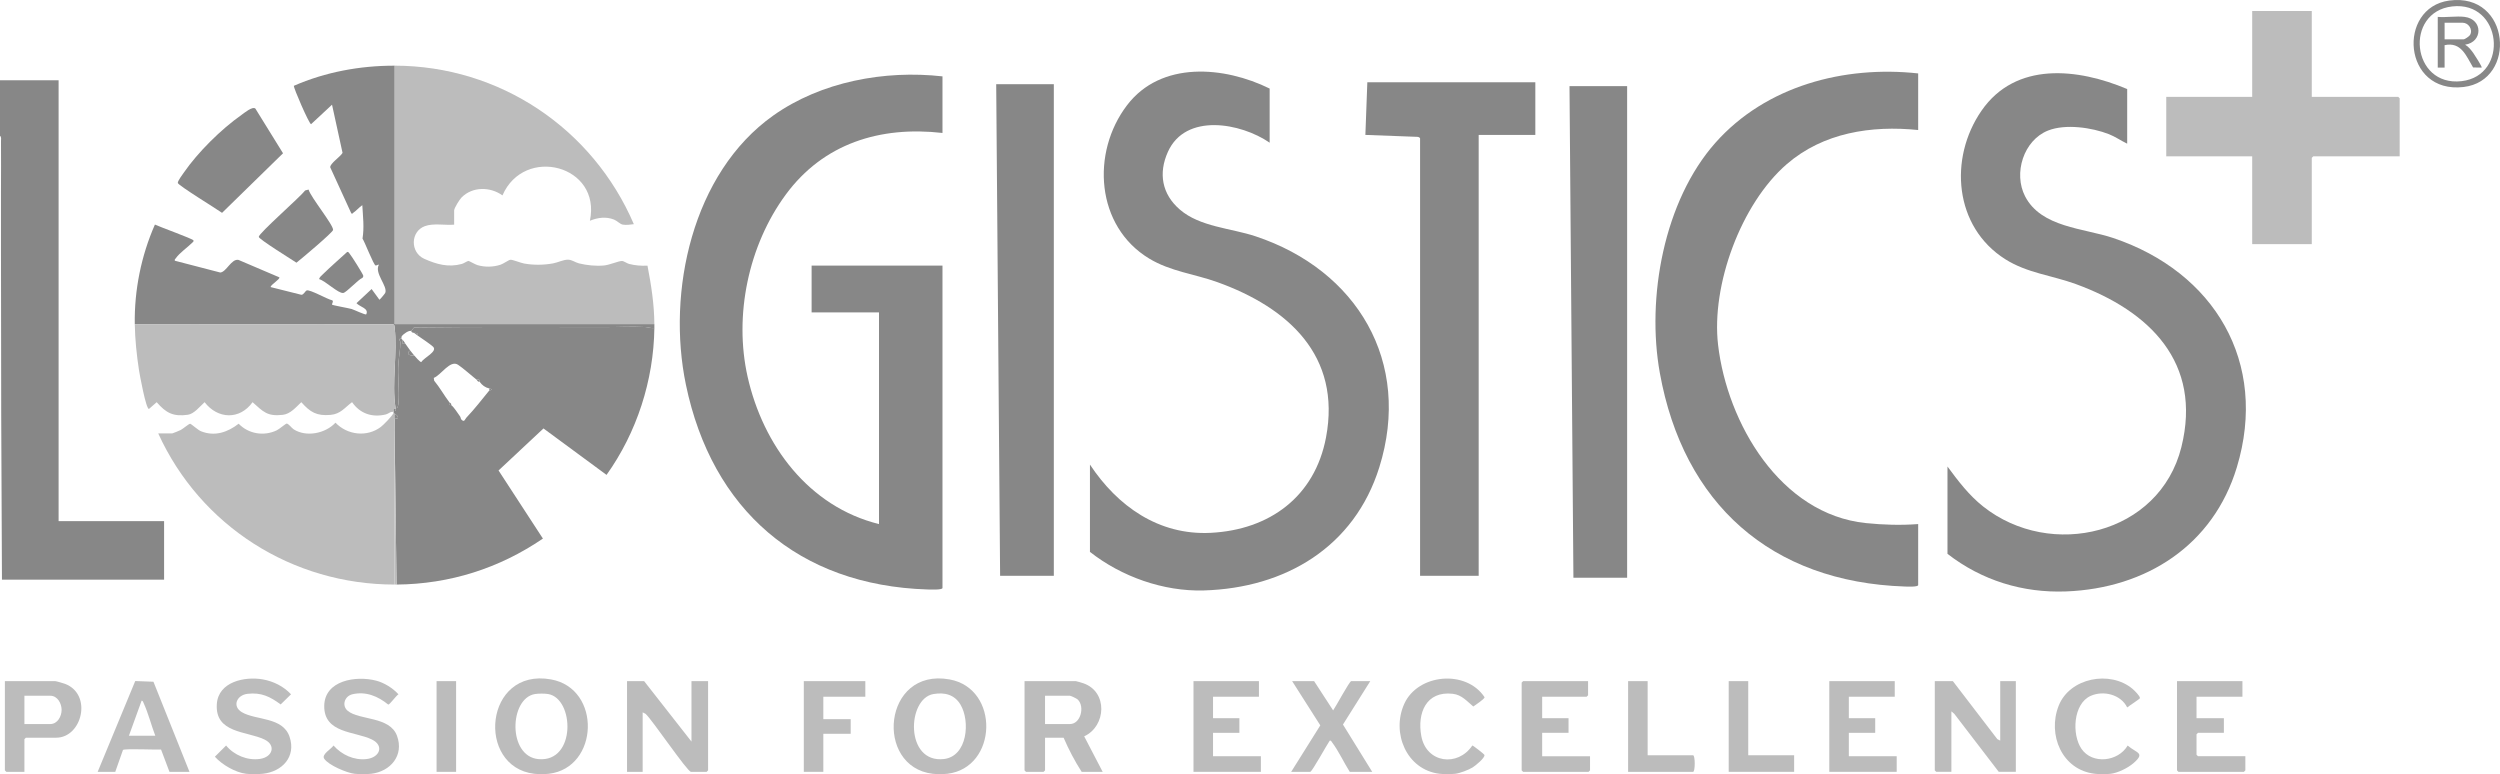
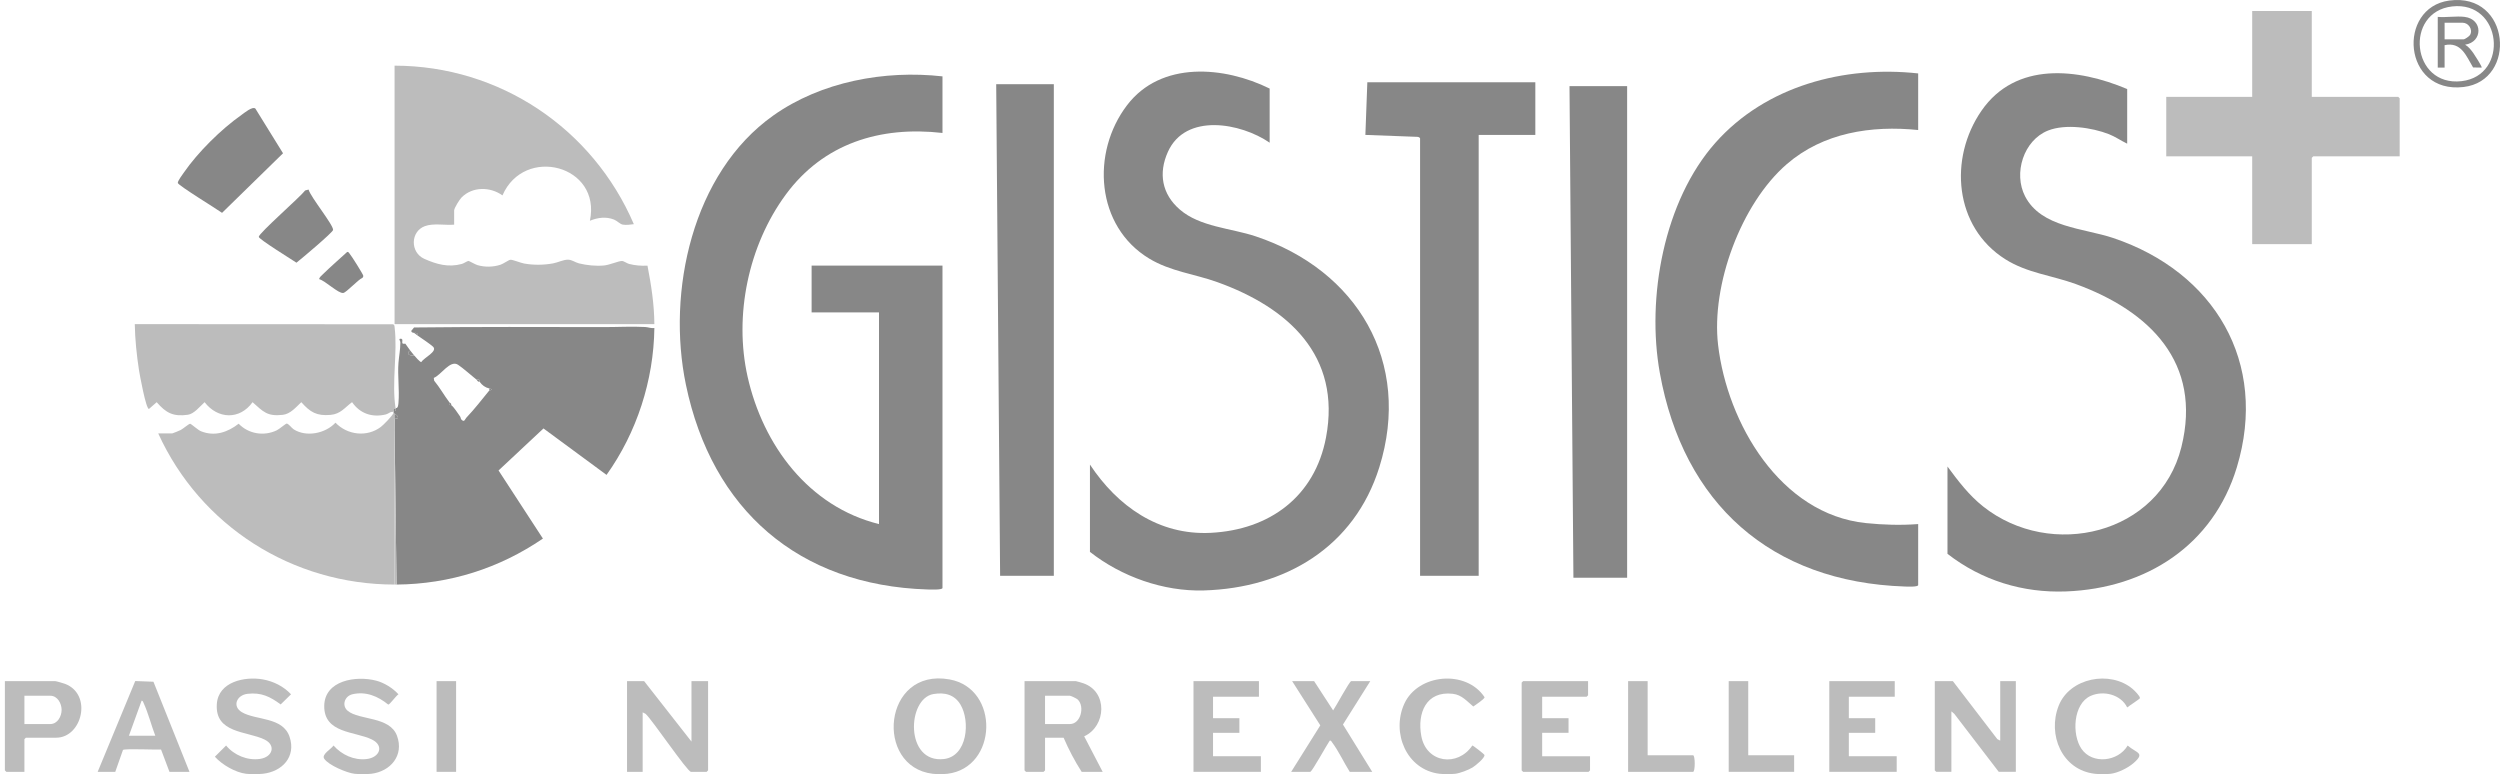
<svg xmlns="http://www.w3.org/2000/svg" id="Layer_2" data-name="Layer 2" viewBox="0 0 2558.72 792.31">
  <defs>
    <style>
      .cls-1 {
        fill: #bcbcbc;
      }

      .cls-2 {
        fill: #878787;
      }
    </style>
  </defs>
  <g id="Layer_1-2" data-name="Layer 1">
    <g>
-       <path class="cls-2" d="M0,82.17h59.98v451.23h107.96v59.9H2c-.67-113.14-1-226.21-1-339.42v-57.9c0-17.12.2-34.3.02-51.43-.02-1.69.64-4.44-1.02-5.48v-56.9Z" />
-       <path class="cls-1" d="M561.78,791.96c-3.49.42-11.5.42-14.99,0-59.93-7.17-51.14-108.94,17.23-96.58,51.87,9.38,49.15,90.42-2.24,96.58ZM547.52,710.34c-26.36,4.41-28.07,63.94,3.77,66.63,38.53,3.25,36.63-62.07,9.75-66.63-3.53-.6-9.98-.59-13.52,0Z" />
      <path class="cls-1" d="M969.62,791.96c-3.49.42-11.5.42-14.99,0-59.97-7.17-51.06-108.92,17.23-96.58,51.69,9.35,49.24,90.41-2.24,96.58ZM955.37,710.34c-27.22,4.62-29.25,71.06,10.65,66.53,24.16-2.74,27.2-38.71,17.02-55.71-6.16-10.27-16.13-12.78-27.67-10.82Z" />
      <path class="cls-1" d="M379.85,791.96c-3.96.47-13.01.45-16.99,0-7.76-.87-26.7-8.82-31.05-15.43-2.94-4.46,7.03-9.72,9.56-13.5,8.33,9.48,21.04,15.36,33.88,13.85,13.42-1.59,18.29-13.7,5.3-20.04-17.23-8.41-48.92-6.11-48.7-34.21.21-26.48,32.74-31.28,53.03-26.02,8.41,2.18,17.12,7.64,22.95,14-2.49,1.44-8.83,10.54-10.46,10.54-10.36-8.48-22.85-13.78-36.57-10.61-8.2,1.89-11.3,11.68-4.89,17,11.85,9.83,43,5.43,50.41,25.53,7.42,20.12-6.64,36.53-26.46,38.91Z" />
      <path class="cls-1" d="M268.89,791.96c-4.06.44-12.98.48-16.99,0-10.9-1.31-24.72-9.29-31.97-17.47l11.48-11.46c8.23,9.93,21.77,15.58,34.73,13.7s16.63-14.08,4.45-19.9c-18.19-8.68-50.66-6.19-48.67-36.23,1.52-22.92,28.7-28.55,47.23-25.22,10.86,1.95,21.19,7.15,28.72,15.22l-10.61,10.38c-10.78-8-19.85-12.47-33.85-10.88-11.25,1.28-15.99,12.83-5.85,18.82,14.39,8.5,41.86,4.63,48.8,25.13,6.94,20.52-7.56,35.77-27.46,37.91Z" />
      <path class="cls-1" d="M1473.42,791.96c-34.02-4.07-49.5-42.07-36.18-71.57,13.97-30.92,63.4-35.33,82.22-6.78,0,1.85-9.47,7.96-11.55,9.5-6.44-5.28-11.68-11.94-20.99-13.02-27.36-3.15-36.54,19.83-32.24,43.18,5.14,27.89,37.4,31.95,52.24,9.72.8,0,12.17,8.84,12.39,9.68.77,2.9-9.27,11.03-11.99,12.72-4.23,2.63-13.09,6-17.91,6.57-3.7.44-12.3.44-15.99,0Z" />
      <path class="cls-1" d="M2144.16,791.96c-33.8-3.8-48.76-39.97-37.17-69.56,11.28-28.79,52.81-36.62,75.67-17.31,1.85,1.57,7.7,7.27,7.54,9.45-.06.81-11.45,8.12-13.04,9.54-6.44-13.22-24.27-17.72-37.38-11.85-17.99,8.05-19.43,39.45-9.46,54.12,11.13,16.37,37.68,13.18,47.3-3.28,9.13,7.87,18.39,7.21,6.04,17.95-5.72,4.98-16,10.06-23.51,10.96-3.76.45-12.21.43-15.99,0Z" />
      <path class="cls-2" d="M964.62,78.18v57.9c-63.7-7.28-121.8,10.68-160.33,63-38.29,51.99-53.27,123.7-39.11,186.58,15.77,69.99,62.51,132.93,134.46,150.73v-216.63h-68.97v-47.92h133.95v329.94c0,2.2-13.06,1.62-15.54,1.54-131.9-4.2-220.49-81.75-247.05-209.49-19.82-95.31,6.51-216.8,89.34-275.54,48.96-34.72,114.02-46.77,173.25-40.12Z" />
      <path class="cls-2" d="M1299.49,146.06c-29.47-20.33-86.04-30.77-104.13,9.31-9.91,21.95-6.17,43.27,12.15,59.08,20.69,17.85,52.09,18.96,77.52,27.4,103.84,34.5,160.37,128.6,126.68,236.4-25.5,81.59-96.18,123.64-179.66,126.06-41.27,1.2-84.36-14.15-116.5-39.47v-89.35c28.13,42.54,70.36,72.52,123.44,69.87,60.45-3.01,106.69-37.06,118.17-97.62,15.85-83.66-38.75-132.92-111.14-158.95-23.67-8.51-47.9-10.91-69.8-24.13-54.72-33.04-59.71-108.46-22.66-157.02,34.77-45.58,99.48-39.91,145.92-16.99v55.41Z" />
      <path class="cls-2" d="M2177.15,91.15v55.91c-6.33-3.04-12.14-7.17-18.73-9.75-17.51-6.84-44.54-10.72-62.22-3.72-25.15,9.97-35.73,43.84-23.52,67.39,16.55,31.94,59.83,32.41,90.25,42.64,103.28,34.72,158.95,127.17,126.45,234.64-24.14,79.82-92.78,123.89-174.66,127.06-44.43,1.72-86.52-11.29-121.49-38.48v-89.35c10.88,14.79,22.01,29.4,36.51,40.9,69.17,54.86,180.6,28.93,202.9-60.86,21.45-86.39-32.56-139.21-107.94-166.74-24.73-9.03-49.78-11.22-72.4-25.52-52.16-32.97-57.95-103.12-24.3-151.88,35.03-50.75,98.68-43.59,149.16-22.24Z" />
      <path class="cls-2" d="M1963.23,75.18v57.9c-47.93-4.91-97.21,2.68-134.47,34.91-46.88,40.56-77.48,124.01-70.32,185.08,9.37,79.93,63.6,173.28,151.32,182.31,17.66,1.82,35.8,2.36,53.47,1v62.39c0,2.16-11.23,1.62-13.54,1.54-137.19-4.57-226.78-84.79-250.88-218.65-13.83-76.8,4.12-176.11,56.99-235.64,51.52-58.01,131.6-79.17,207.43-70.87Z" />
      <path class="cls-2" d="M669.74,335.74c-.7,53.57-17.97,106.91-48.95,150.31l-64.55-47.54-45.98,43.01,45.4,69.71c-44.76,30.51-95.4,46.59-149.81,47.07l-2-159.73v-9.98c5.26.3,4.13-2.9,0-4.99-.32-.16-.62-.76-1-1,.12-.28-.12-.71,0-1,.1-.26-.08-.66,0-1,2.32.22,2.09.13,2-2-.01-.33.05-.68,0-1,2.71.77,2.86-3.96,2.99-5.5,1.12-13.14-1.05-27.76,0-40.93.56-7.04,1.88-12.96,1.94-20.81,0-1.01-1.03-2.27-.97-3.06.07-.95,1.94-.46,2.03-.58.36.3.65.69,1,1-.08,3.43-.89,4.58,3,3.99,1.72,2.27,3.38,4.96,5,6.99-4.83,3.11-.55,5.91,4,4.99,1.15,1.37,6.16,7.13,7.36,6.91,2.65-4.59,17.1-10.89,12-15.77-2.56-2.45-11.86-8.71-15.36-11.11,0-2.59-1.59-3.27-4-2.99-.29-.18-1.23-.09-2-.51-.68-.37-.89-1.45-1-1.49l2.93-3.56c64.76-.76,129.71-.5,194.54-.39,13.8.02,28-.84,41.98-.09,3.17.17,6.21,1.53,9.46,1.04ZM487.81,388.65c-5.08-4.11-14.34-12.28-19.07-15.35-8.07-5.25-17.31,10.62-24.78,13.48l.39,2.83c5.69,6.88,10.15,14.92,15.47,22-.87,4.15,1.54,2.62,2,2.99,3.27,2.63,6.37,8,9,11.52.72.96.76,2.56,1.29,3.14,3.21,3.59,3.78-.28,5.15-1.71,8.52-8.96,15.9-18.58,23.55-27.93.18-.21,5.77-.58,0-2-4.26-1.05-7.34-3.24-10-6.99-.41-.58,1.09-2.82-3-2Z" />
      <path class="cls-1" d="M403.84,67.2c107.51.13,202.8,64.22,244.89,162.24-3.44.5-8.03,1.07-11.44.44-2.66-.49-5.83-3.95-8.84-5.14-8.23-3.25-16.71-2.08-24.69,1.19,11.95-56.9-67.25-77.27-89.49-25.94-12.52-8.96-30.64-9.21-41.85,2.1-2.05,2.06-7.61,10.88-7.61,13.37v14.48c-9.42.81-21.08-1.74-29.96,1.52-14.85,5.46-15.19,26.94-.57,33.46,12.69,5.65,24.54,8.96,38.33,5.25,2.22-.6,5.51-3,6.87-3.12.63-.05,6.91,3.65,9.31,4.33,7.66,2.2,15.99,2.03,23.56-.47,2.89-.95,8.31-4.87,9.99-5.04,2.27-.23,10.5,3.2,14.09,3.85,9.65,1.73,19.93,1.61,29.57-.13,4.81-.87,10.59-3.84,15.28-3.81,4.18.03,7.49,2.86,11.27,3.79,8.11,1.98,17.23,2.92,25.57,2.16,5.7-.52,14.62-4.5,18.3-4.61,2.04-.06,5.06,2.42,7.52,3.04,6.39,1.61,12.14,2.03,18.75,1.74,3.82,19.68,6.92,39.7,7.04,59.85h-265.9s0-264.55,0-264.55Z" />
      <path class="cls-2" d="M1571.39,84.17v53.91h-57.98v451.23h-59.98V141.57c0-.56-1.68-1.53-2.5-1.5l-53.48-1.99,2-53.91h171.93Z" />
      <polygon class="cls-2" points="1078.58 86.16 1078.58 589.31 1023.6 589.31 1019.6 86.16 1078.58 86.16" />
      <polygon class="cls-2" points="1665.35 88.16 1665.35 591.31 1610.37 591.31 1606.37 88.16 1665.35 88.16" />
      <path class="cls-1" d="M403.84,423.59v174.7c-104.62,0-198.77-59.85-241.91-154.74h14.49c.46,0,7.41-2.88,8.54-3.46,2.44-1.24,8.12-6.25,9.63-6.39.9-.08,7.98,6.4,11.03,7.64,14.07,5.7,27.33,1.13,38.64-7.68,10.12,10.5,25.84,13.05,39,6.76,2.47-1.18,9.2-6.9,10.12-6.9,1.95,0,5.05,4.51,7.16,5.87,12.99,8.32,32.59,4.25,42.82-6.79,12.05,12.69,32.23,15.09,46.4,4.37,2.99-2.26,11.73-11.31,13.08-14.39.38.24.68.84,1,1Z" />
-       <path class="cls-2" d="M403.84,67.2v264.56s265.9,0,265.9,0c0,1.33.02,2.66,0,3.99-3.25.49-6.29-.87-9.46-1.04-13.98-.75-28.18.11-41.98.09-64.83-.11-129.77-.38-194.54.39l-2.93,3.56c-2.53-.86-7.95,3.21-9.46,5.07-.76.94-.37,2.69-.54,2.91-.09.12-1.96-.38-2.03.58-.06.8.97,2.05.97,3.06-.06,7.85-1.38,13.78-1.94,20.81-1.06,13.17,1.12,27.78,0,40.93-.13,1.54-.27,6.27-2.99,5.5-4.1-25.87,2.2-56.9-.95-82.41-.18-1.47.01-2.82-1.69-3.31l-264.26-.14c-.56-34.85,6.61-70.08,20.61-101.91,4.79,2.33,38.1,14.36,39.36,16.07.73.99-.43,1.79-1.06,2.42-4.91,4.89-13.06,10.42-16.94,16.02-.59.85-1.39.99-.98,2.5l46.49,12.07c6.23-.38,11.45-14.51,18.73-12.88l41.72,17.8c1.24,1.69-8.53,7.31-8.99,9.96l31.56,7.92c2.53-.05,3.78-3.75,5.45-4.44,3.14-1.32,21.26,9.12,25.98,10.04,2.03.64-.48,3.96-.03,4.47.68.76,17.21,3.62,20.03,4.47,2.5.76,13.95,6.24,14.94,5.5,3.14-6.16-6.57-7.61-9.95-11.46l15.49-14.47,7.98,10.95c.46.01,5.66-6.25,5.97-7.01,2.8-6.88-11.52-20.18-6.48-28.91-.37-.38-2.46,1.05-3.4.85-1.99-.44-11.09-24.04-13.39-27.52,1.88-11.38.43-22.86-.21-34.22-3.22,2.18-6.3,5.87-9.49,7.99-.99.66-.79,1.65-1.97-.03l-21.36-46.66c-.4-3.88,10.57-10.97,12.6-14.82l-10.77-49.3-21.46,19.97c-2.1-.49-18.03-37.19-17.6-39.31,32.31-14.1,67.72-20.64,103.04-20.59Z" />
      <path class="cls-1" d="M2366.08,11.29v87.85h88.47c.11,0,1.5,1.39,1.5,1.5v59.4h-88.47c-.11,0-1.5,1.39-1.5,1.5v88.35h-60.98v-89.85h-87.97v-60.9h87.97V11.29h60.98Z" />
      <path class="cls-1" d="M404.84,417.6c.05.32-.01.67,0,1-2.97-.36-1.63.4-2,2-.08.34.1.74,0,1-3.22-.7-5.24,1.92-7.92,2.57-13.97,3.38-26.4-.76-34.59-12.56-7.45,5.52-11.73,12.1-21.92,13.02-14.26,1.29-20.86-2.68-30.03-13-5.47,5.12-11.08,12.07-18.99,12.96-15.95,1.8-19.94-3.21-30.9-12.95-13.09,18.34-35.72,17.41-49.08-.01-4.63,4.17-10.71,11.96-17.08,12.87-15.06,2.14-22.43-1.86-31.96-12.85l-7.93,6.93c-3.09.01-9.53-35.44-10.19-39.72-2.36-15.32-4.06-31.61-4.31-47.11l264.26.14c1.7.49,1.51,1.83,1.69,3.31,3.15,25.51-3.15,56.54.95,82.41Z" />
      <path class="cls-2" d="M289.68,156.86l-62.41,60.98c-5.25-3.78-44.58-27.89-45.25-30.53-.46-1.81,4.7-8.59,6.09-10.61,14.37-20.84,38.2-44.39,58.9-58.98,3.05-2.15,11.42-9.2,14.37-6.59l28.3,45.74Z" />
      <path class="cls-1" d="M1128.56,789.97h-21.49c-7.04-10.94-13.28-22.89-18.49-34.94h-18.99v33.44c0,.11-1.39,1.5-1.5,1.5h-17.99c-.11,0-1.5-1.39-1.5-1.5v-91.34h52.48c.76,0,6.46,1.76,7.78,2.21,25.17,8.68,23.4,43.87.79,54.29l18.92,36.34ZM1069.58,741.05h25.49c10.94,0,15.43-17.71,8.06-25.02-1.1-1.1-7.07-3.93-8.06-3.93h-25.49v28.95Z" />
      <path class="cls-1" d="M2047.2,758.02v-60.9h15.99v92.84h-17.49l-45.51-59.37-2.97-2.53v61.89h-15.49c-.11,0-1.5-1.39-1.5-1.5v-91.34h18.49l45.5,59.38,2.98,1.52Z" />
      <path class="cls-1" d="M707.72,759.02v-61.89h16.99v91.34c0,.11-1.39,1.5-1.5,1.5h-15.99c-3.77,0-39.79-53.45-46.5-59.38l-2.98-1.52v60.9h-15.99v-92.84h17.49l48.48,61.89Z" />
      <path class="cls-1" d="M1625.37,697.13v14.48c0,.11-1.39,1.5-1.5,1.5h-45.48v21.96h26.99v14.97h-26.99v23.96h48.98v14.48c0,.11-1.39,1.5-1.5,1.5h-66.97c-.11,0-1.5-1.39-1.5-1.5v-89.85c0-.11,1.39-1.5,1.5-1.5h66.47Z" />
      <path class="cls-1" d="M24.99,789.97H6.5c-.11,0-1.5-1.39-1.5-1.5v-91.34h51.48c1.04,0,8.64,2.22,10.18,2.81,28.25,10.9,17.3,55.09-9.18,55.09h-30.99c-.11,0-1.5,1.39-1.5,1.5v33.44ZM24.99,741.05h26.49c7.39,0,11.58-7.91,11.58-14.48s-4.19-14.48-11.58-14.48h-26.49v28.95Z" />
-       <path class="cls-1" d="M2295.1,697.13v15.97h-46.98v21.96h27.99v14.97h-26.49c-.11,0-1.5,1.39-1.5,1.5v20.96c0,.11,1.39,1.5,1.5,1.5h48.48v14.48c0,.11-1.39,1.5-1.5,1.5h-66.97c-.11,0-1.5-1.39-1.5-1.5v-91.34h66.97Z" />
      <polygon class="cls-1" points="1939.24 697.13 1939.24 713.1 1892.26 713.1 1892.26 735.06 1919.25 735.06 1919.25 750.04 1892.26 750.04 1892.26 773.99 1941.24 773.99 1941.24 789.97 1872.27 789.97 1872.27 697.13 1939.24 697.13" />
      <polygon class="cls-1" points="1288.5 697.13 1288.5 713.1 1241.52 713.1 1241.52 735.06 1268.5 735.06 1268.5 750.04 1241.52 750.04 1241.52 773.99 1290.5 773.99 1290.5 789.97 1221.52 789.97 1221.52 697.13 1288.5 697.13" />
      <path class="cls-1" d="M99.96,789.97l38.45-92.92,18.64.69,36.88,92.23h-20.49l-8.61-22.84c-4.94.37-37.86-1.13-38.98.47l-7.88,22.37h-17.99ZM158.94,753.03c-4.19-10.92-7.07-22.86-11.95-33.49-.45-.99-.66-2.34-2.04-2.44l-13.01,35.94h26.99Z" />
      <path class="cls-1" d="M1344.97,697.13l19.48,29.95c2.58-3.51,16.74-29.95,18.51-29.95h19.49l-27.95,44.42,29.95,48.42h-22.99c-5.95-9.44-11.52-21.49-18.16-30.28-.65-.86-.92-1.98-2.32-1.67-2.71,3.68-18.12,31.96-20,31.96h-19.49l29.82-47.58-28.82-45.26h22.49Z" />
-       <polygon class="cls-1" points="885.65 697.13 885.65 713.1 842.67 713.1 842.67 736.06 870.66 736.06 870.66 751.03 842.67 751.03 842.67 789.97 822.68 789.97 822.68 697.13 885.65 697.13" />
      <path class="cls-2" d="M315.83,194.02c1.91,7.5,25.59,36.32,25.07,41.35-.26,2.5-32.82,29.87-37.5,33.49-4.51-3.04-38.56-24.08-38.56-26.45,0-3.72,42.6-40.9,47.49-47.48l3.5-.91Z" />
      <path class="cls-1" d="M1686.34,697.13v75.87h46.48c2.28,0,2.28,16.97,0,16.97h-66.47v-92.84h19.99Z" />
      <polygon class="cls-1" points="1789.3 697.13 1789.3 773 1836.28 773 1836.28 789.97 1769.31 789.97 1769.31 697.13 1789.3 697.13" />
      <rect class="cls-1" x="446.83" y="697.13" width="19.99" height="92.84" />
      <path class="cls-2" d="M2506.78.57c62.71-8.54,69.91,82,14.63,88.48-62.27,7.3-68.3-81.18-14.63-88.48ZM2509.8,6.58c-49.33,5.62-41.82,82.43,9.61,76.48,48.97-5.66,41.55-82.31-9.61-76.48Z" />
      <path class="cls-2" d="M326.88,285.81c-.88-1.23,2.55-4.1,3.47-5,8.06-7.84,16.68-15.44,25.03-22.99,1.4-.13,1.67.96,2.36,1.69,1.64,1.73,14.14,21.51,14.11,22.85-.02.81-.32,1.48-.91,2.03-4.42,1.75-16.39,15-19.63,15.46-5.04.71-18.47-12.56-24.42-14.03Z" />
      <path class="cls-1" d="M405.84,598.29c-.67,0-1.33,0-2,0v-159.73l2,159.73Z" />
      <path class="cls-2" d="M423.83,363.69c-4.55.91-8.83-1.88-4-4.99,1.19,1.49,2.87,3.65,4,4.99Z" />
      <path class="cls-2" d="M403.84,423.59c4.13,2.09,5.26,5.29,0,4.99v-4.99Z" />
-       <path class="cls-2" d="M414.84,351.71c-3.88.58-3.08-.57-3-3.99,2.05,1.77,1.82,2.43,3,3.99Z" />
+       <path class="cls-2" d="M414.84,351.71Z" />
      <path class="cls-2" d="M427.83,343.73c-1.3-.89-3.45-2.66-4-2.99,2.41-.27,3.99.41,4,2.99Z" />
      <path class="cls-2" d="M461.82,414.61c-.46-.37-2.87,1.16-2-2.99.45.6,2.39.96,2,2.99Z" />
      <path class="cls-2" d="M487.81,388.65c4.09-.83,2.59,1.41,3,2-2.06.36-2.33-1.46-3-2Z" />
      <path class="cls-2" d="M500.8,397.63c5.77,1.42.18,1.78,0,2v-2Z" />
      <path class="cls-2" d="M404.84,418.6c.1,2.13.32,2.22-2,2,.37-1.6-.97-2.36,2-2Z" />
      <path class="cls-2" d="M2522.51,17.28c18.9,2.34,18.7,25.81.5,28.45,3.77,2.24,5.86,5.15,8.4,8.58,1,1.35,9.29,14.25,8.58,14.88l-8.83-.16c-7.08-11.89-12.15-26.47-29.15-22.8v22.96h-7V17.28c8.68.77,19.02-1.05,27.49,0ZM2502.02,40.24h19.49c1.28,0,5.8-3.13,6.55-4.44,3.27-5.75-1.79-12.53-7.55-12.53h-18.49v16.97Z" />
    </g>
  </g>
</svg>